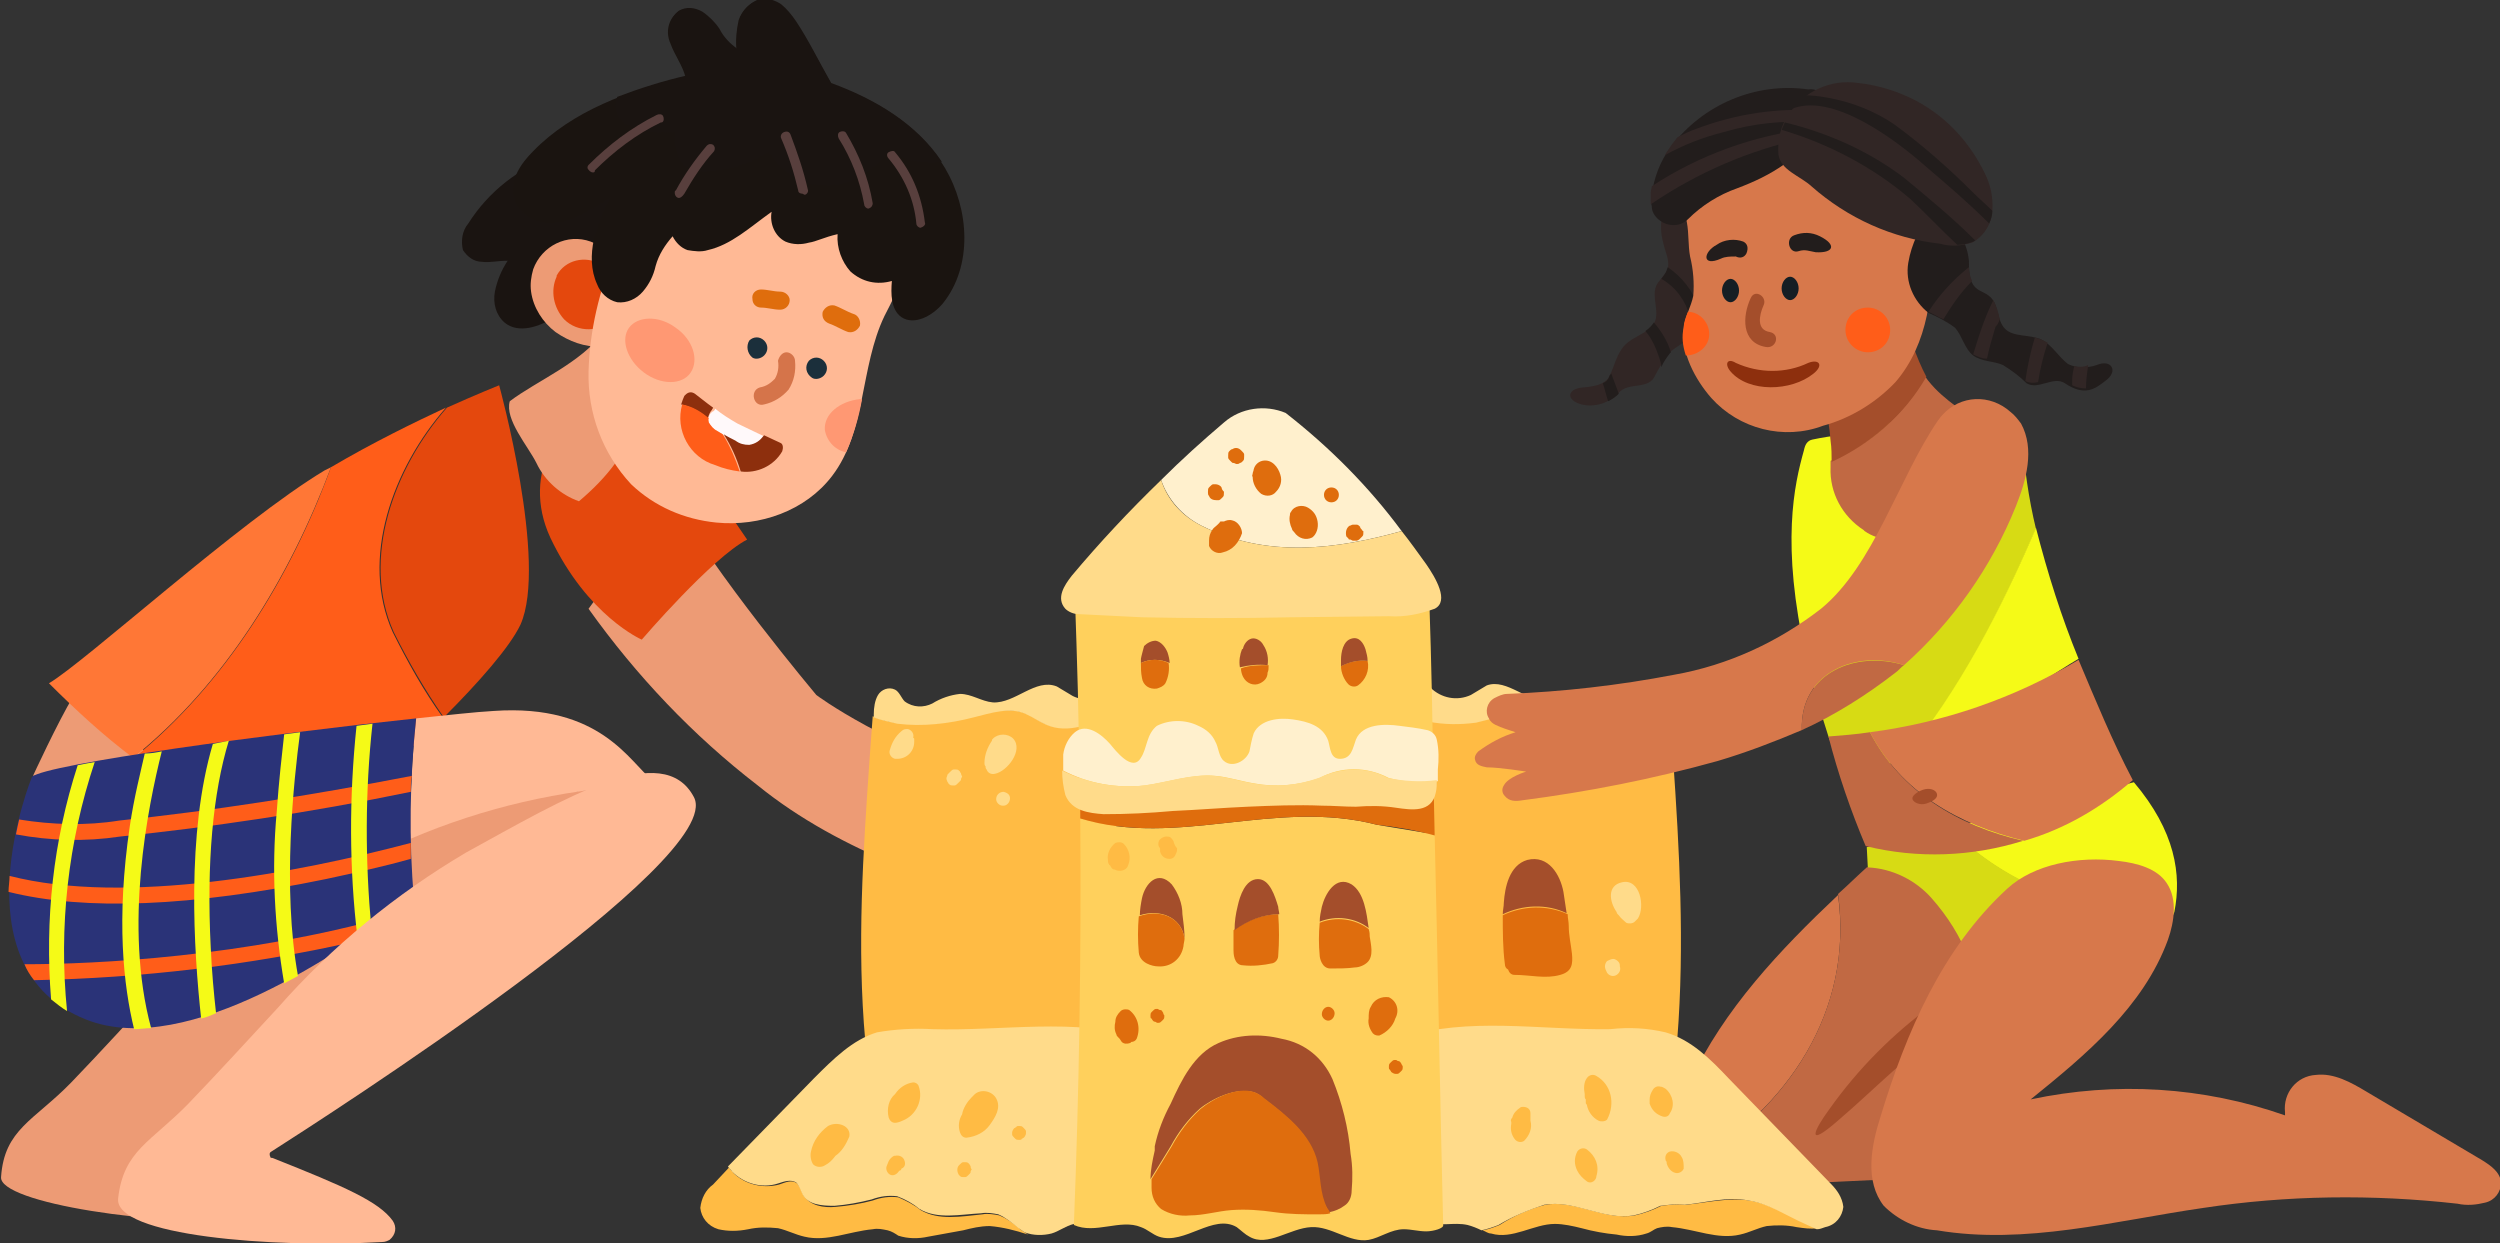
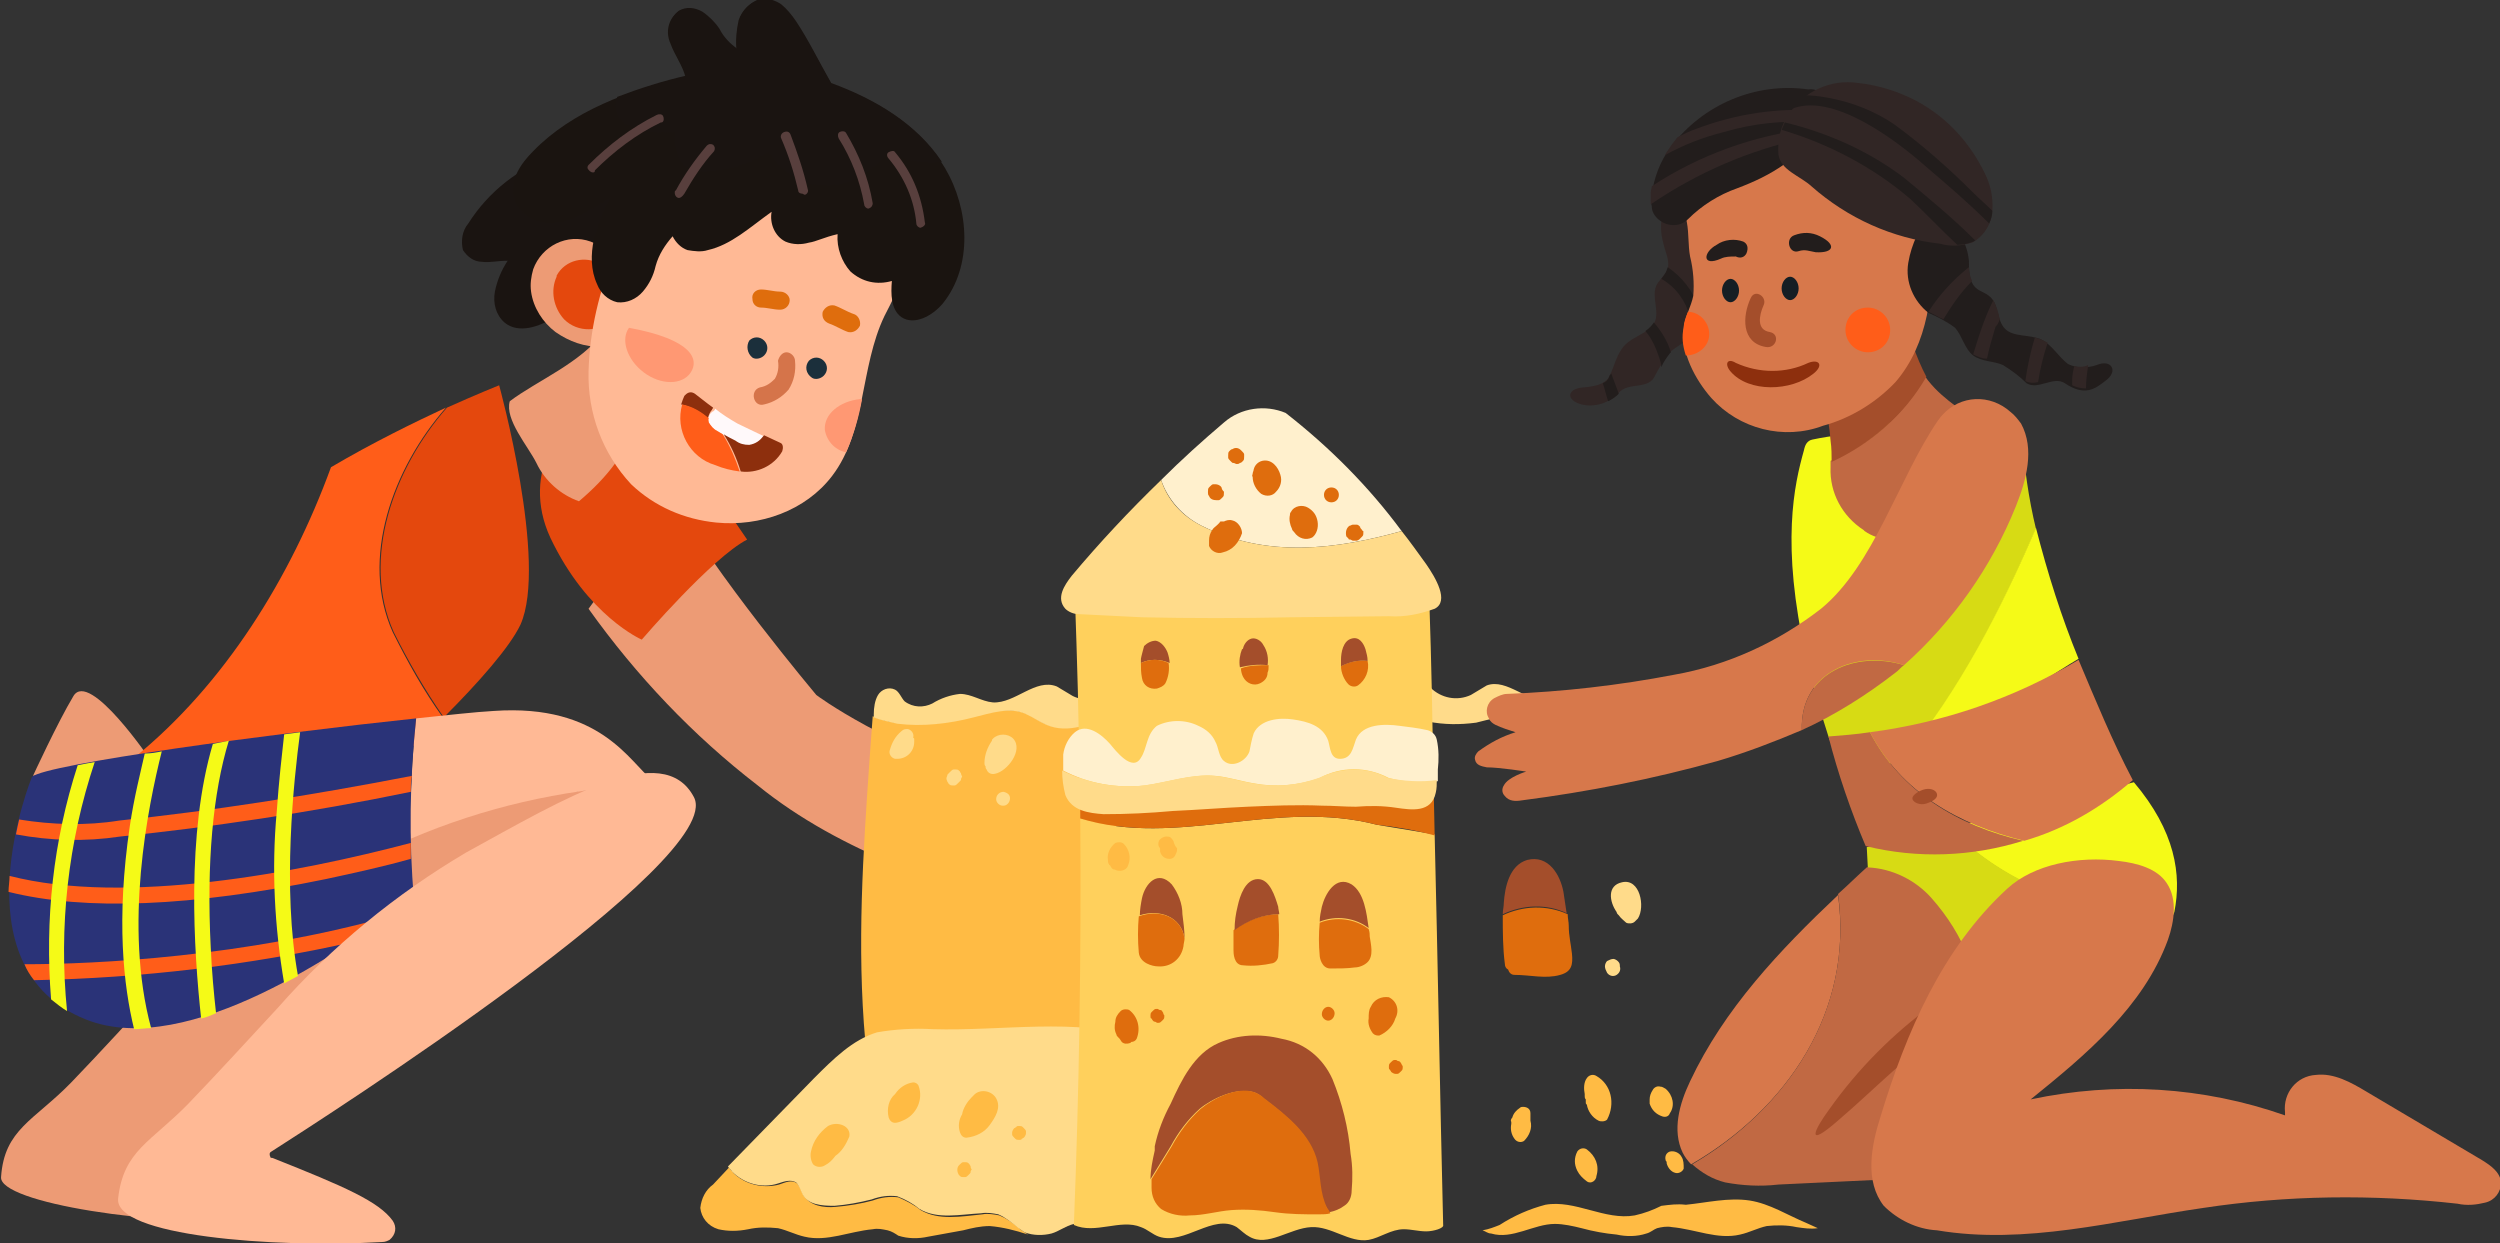
<svg xmlns="http://www.w3.org/2000/svg" version="1.1" id="Group_35462" x="0px" y="0px" viewBox="0 0 234.9 116.8" style="enable-background:new 0 0 234.9 116.8;" xml:space="preserve">
  <rect x="0" y="0" width="234.9" height="116.8" fill="#333333" stroke="none" />
  <style type="text/css">
	.st0{fill:none;}
	.st1{fill:#ED9B75;}
	.st2{fill:#E4480D;}
	.st3{fill:#D7784B;}
	.st4{fill:#C16943;}
	.st5{fill:#A44E2B;}
	.st6{fill:#FFBB44;}
	.st7{fill:#FFDB8A;}
	.st8{fill:#DF6D0D;}
	.st9{fill:#FFD05C;}
	.st10{fill:#FFF0CD;}
	.st11{fill:#312625;}
	.st12{fill:#221D1C;}
	.st13{fill:#F5FA17;}
	.st14{fill:#D7DB14;}
	.st15{fill:#151E24;}
	.st16{fill:#8D2F0D;}
	.st17{fill:#FF5D19;}
	.st18{fill:#FF7736;}
	.st19{fill:#FFB995;}
	.st20{fill:#2A3378;}
	.st21{fill:#1A1411;}
	.st22{fill:#FF9873;}
	.st23{fill:#1B2F3B;}
	.st24{fill:#D5744A;}
	.st25{fill:#1A1410;}
	.st26{fill:#FFF9FA;}
	.st27{fill:#583F3D;}
</style>
  <rect class="st0" width="234.9" height="116.8" />
  <path id="Path_10507" class="st1" d="M55.3,57.2c4.5,6.3,9.8,11.9,15.9,16.6c7.9,6.4,17.9,9.5,27.6,12.5c0.6,0.3,1.3,0.3,1.9,0  c0.7-0.6,0.7-1.6,0.2-2.2c0,0,0,0,0,0c-0.6-0.6-1.4-1.1-2.3-1.4c1.4,0,2.8-0.2,4.1-0.7c0.5-0.1,0.9-0.4,1.1-0.9  c0.3-0.7-0.3-1.4-1-1.7s-1.8-0.6-3.4-1.2c1,0.1,2.1,0.1,3.2-0.1c0.6-0.3,1-0.9,0.9-1.6c-0.2-0.7-0.9-1-1.6-1.2  c-2.4-0.7-4.8-0.9-7.2-1.6c-11.5-3.5-18-8.4-18-8.4s-9.9-11.8-13.4-18.4C60.9,49.1,57.1,54.8,55.3,57.2" />
  <path id="Path_10508" class="st2" d="M60.7,37.7c-0.8-0.9-2-1.2-3.2-0.8c-4.9,1.9-8.6,7.5-5.8,13.6c3.5,7.4,8.6,9.6,8.6,9.6  s6.6-7.7,9.9-9.4c0,0-4.1-6-5.4-7.9C64,41.6,62,39.2,60.7,37.7" />
  <path id="Path_10512" class="st3" d="M172.7,84.1c-5.5,5.2-10.7,10.7-13.9,17.5c-1,2.1-1.7,4.6-0.7,6.7c0.2,0.4,0.5,0.8,0.8,1.1  C167.9,104.2,174.2,95,172.7,84.1" />
  <path id="Path_10513" class="st4" d="M185.3,88.4c-1.2-4.3-6.3-7.9-9.9-6.9c-0.9,0.8-1.8,1.7-2.7,2.5c1.5,10.9-4.7,20.1-13.7,25.4  c0.9,0.8,1.9,1.4,3.1,1.7c1.6,0.3,3.3,0.4,5,0.2l16.8-0.8C183.5,103.5,185.2,95.2,185.3,88.4" />
  <path id="Path_10514" class="st5" d="M171.9,104.2c-1.4,1.9-2.4,3.9,0.9,1c3.5-3,6.6-6.3,10.5-8.8c0.5-0.3,1-0.6,1.5-0.9  c0.1-1.2,0.2-2.3,0.3-3.4c-1.2,0.7-2.4,1.5-3.5,2.3C177.9,97.1,174.6,100.4,171.9,104.2" />
  <path id="Path_10518" class="st6" d="M98.2,68c-0.7-0.3-1.2-0.8-1.9-1c-1.5-0.6-3.3-0.1-4.9,0.3c-2.3,0.7-4.8,0.9-7.2,0.6  c-0.7-0.1-1.5-0.3-2.2-0.6c-0.1,1.4-0.2,2.7-0.3,4.1c-0.6,8.7-1.2,17.5-0.4,26.4c7.1,1.3,14.4-0.2,21.6,0.4c0.4-0.2,0.6,0.1,0.7,0.5  c0.5,0,1-0.3,1.2-0.8c0.2-0.5,0.2-1,0.2-1.5c0-9.8,0-19.6-0.5-29.3C102.4,67.8,100.3,68.9,98.2,68" />
  <path id="Path_10519" class="st7" d="M100.8,65.4c-0.5-0.3-1-0.6-1.5-0.9c-2-0.8-3.9,1.6-6,1.5c-1.1-0.1-2-0.8-3.1-0.8  c-0.9,0.1-1.8,0.4-2.6,0.9c-0.8,0.4-1.8,0.4-2.6-0.2c-0.3-0.3-0.5-0.9-0.9-1.1c-0.6-0.3-1.3,0-1.6,0.5c-0.3,0.5-0.4,1.2-0.4,1.8  c0,0.1,0,0.2,0,0.3c0.7,0.3,1.4,0.4,2.2,0.6c2.4,0.3,4.9,0,7.2-0.6c1.6-0.4,3.4-1,4.9-0.3c0.7,0.3,1.2,0.7,1.9,1  c2.1,0.9,4.2-0.1,6.4-1c0-0.8-0.1-1.6-0.1-2.3C103.6,65.7,102,66,100.8,65.4" />
-   <path id="Path_10520" class="st6" d="M147.6,68.3c-1.8-0.3-3.5-1.2-5.3-1.2c-1.2,0.2-2.4,0.4-3.5,0.7c-1.5,0.2-3,0.2-4.5-0.1  c-0.4,9.5-0.4,19-0.4,28.5c0,0.5,0,1,0.2,1.5c0.2,0.5,0.7,0.8,1.2,0.8c0.1-0.3,0.4-0.6,0.7-0.5c7.2-0.6,14.5,0.9,21.6-0.4  c0.7-8.9,0.2-17.7-0.4-26.4c-0.1-1.4-0.2-2.8-0.3-4.2C153.9,67.8,150.8,68.9,147.6,68.3" />
  <path id="Path_10521" class="st7" d="M156.5,65.2c-0.3-0.6-1-0.8-1.6-0.5c-0.4,0.2-0.6,0.8-0.9,1.1c-0.7,0.6-1.8,0.6-2.6,0.2  c-0.8-0.4-1.7-0.7-2.6-0.9c-1.1,0-2,0.7-3.1,0.8c-2.1,0.2-4.1-2.2-6-1.5c-0.5,0.3-1,0.6-1.5,0.9c-1.3,0.6-2.8,0.3-3.8-0.7  c-0.1,1.1-0.1,2.1-0.2,3.2c1.5,0.3,3,0.3,4.5,0.1c1.2-0.3,2.3-0.6,3.5-0.7c1.8-0.1,3.5,0.8,5.3,1.2c3.1,0.6,6.2-0.6,9.3-1.1  c0-0.1,0-0.2,0-0.3C157,66.4,156.8,65.8,156.5,65.2" />
  <path id="Path_10522" class="st6" d="M93.9,114.2c-0.5-0.1-1.1-0.2-1.6-0.1c-2,0.2-4.1,0.6-5.8-0.4c-0.6-0.5-1.4-0.9-2.1-1.2  c-0.8-0.1-1.6,0-2.4,0.3c-1.1,0.3-2.3,0.5-3.5,0.6c-1.1,0.1-2.4-0.1-3-1.1c-0.2-0.4-0.3-0.8-0.6-1.1c-0.5-0.4-1.1-0.1-1.7,0.1  c-1.5,0.4-3.2,0-4.3-1.1c-0.1-0.2-0.3-0.3-0.4-0.5l-1.5,1.6c-0.7,0.5-1.1,1.3-1.2,2.2c0.1,0.9,0.7,1.7,1.7,2c0.9,0.2,1.8,0.2,2.8,0  c0.9-0.2,1.8-0.2,2.8-0.1c0.9,0.2,1.6,0.6,2.5,0.8c2.1,0.5,4.2-0.5,6.4-0.7c0.5-0.1,0.9,0,1.4,0.1c0.4,0.1,0.7,0.3,1,0.5  c0.9,0.3,1.9,0.3,2.8,0.1c1.1-0.2,2.2-0.4,3.3-0.6c0.8-0.2,1.6-0.4,2.5-0.4c1.2,0.1,2.4,0.4,3.6,0.8c-0.2-0.1-0.4-0.3-0.6-0.4  C95.2,114.9,94.6,114.5,93.9,114.2" />
  <path id="Path_10523" class="st7" d="M107.6,99.1c0-0.7-0.1-1.6-0.4-1.6c-6.3-1.9-13-0.6-19.6-0.8c-1.7-0.1-3.5,0-5.2,0.3  c-2.3,0.7-4.1,2.5-5.9,4.3l-8.1,8.3c0.1,0.2,0.3,0.3,0.4,0.5c1.1,1.1,2.8,1.6,4.3,1.1c0.6-0.2,1.2-0.4,1.7-0.1  c0.3,0.3,0.4,0.7,0.6,1.1c0.5,1,1.8,1.1,3,1.1c1.2-0.1,2.3-0.3,3.5-0.6c0.8-0.3,1.6-0.4,2.4-0.3c0.8,0.3,1.5,0.7,2.1,1.2  c1.7,1,3.8,0.5,5.8,0.4c0.5-0.1,1.1,0,1.6,0.1c0.7,0.3,1.3,0.8,1.9,1.3c0.2,0.1,0.4,0.3,0.6,0.4c0.8,0.3,1.7,0.3,2.5,0.1  c0.7-0.2,1.3-0.7,2.1-0.9c1.3-0.3,2.7,0.2,3.9-0.3c1.6-0.6,2.1-2.7,2.3-4.5C107.5,106.6,107.7,102.8,107.6,99.1" />
  <path id="Path_10524" class="st6" d="M164.4,112.8c-2-0.3-4,0.2-6,0.4c-0.8-0.1-1.5,0-2.3,0.1c-0.8,0.4-1.6,0.7-2.5,0.9  c-2.8,0.5-5.6-1.5-8.4-1c-1.5,0.4-2.9,1-4.3,1.9c-0.5,0.2-1,0.4-1.6,0.5c0.3,0.1,0.5,0.3,0.8,0.3c2,0.6,4-0.9,6-0.9  c0.8,0,1.7,0.2,2.5,0.4c1.1,0.3,2.2,0.5,3.3,0.6c0.9,0.2,1.9,0.2,2.8-0.1c0.4-0.1,0.7-0.4,1-0.5c0.4-0.1,0.9-0.2,1.4-0.1  c2.2,0.2,4.3,1.2,6.4,0.7c0.9-0.2,1.6-0.6,2.5-0.8c0.9-0.1,1.9-0.1,2.8,0.1c0.7,0.1,1.3,0.2,2,0.1c-0.4-0.2-0.7-0.3-1.1-0.5  C168,114.2,166.3,113.1,164.4,112.8" />
-   <path id="Path_10525" class="st7" d="M173.2,113.4c-0.1-0.9-0.6-1.6-1.2-2.2l-9.6-9.9c-1.7-1.8-3.5-3.6-5.9-4.3  c-1.7-0.4-3.4-0.5-5.2-0.3c-6.6,0.1-13.3-1.2-19.6,0.8c-0.3,0.1-0.3,0.9-0.4,1.6c-0.1,3.7,0,7.5,0.4,11.2c0.2,1.8,0.7,3.8,2.3,4.5  c1.2,0.5,2.6,0,3.9,0.3c0.4,0.1,0.9,0.3,1.3,0.5c0.5-0.1,1.1-0.3,1.6-0.5c1.3-0.8,2.8-1.4,4.3-1.9c2.8-0.5,5.6,1.5,8.4,1  c0.9-0.2,1.7-0.5,2.5-0.9c0.8-0.1,1.5-0.2,2.3-0.1c2-0.2,4-0.8,6-0.4c1.9,0.3,3.5,1.4,5.3,2.2c0.4,0.2,0.7,0.3,1.1,0.5  c0.3,0,0.5-0.1,0.8-0.2C172.5,115.1,173.1,114.3,173.2,113.4" />
  <path id="Path_10526" class="st8" d="M141.2,86c0,1.5,0,3.1,0.2,4.6c0,0.2,0.1,0.4,0.3,0.5c0.1,0.3,0.3,0.5,0.6,0.5  c1.5,0,2.9,0.4,4.3,0c1.1-0.3,1.2-1,1.1-2c-0.1-0.9-0.3-1.7-0.3-2.6c0-0.4-0.1-0.7-0.1-1.1C145.3,85,143.1,85.1,141.2,86" />
  <path id="Path_10527" class="st5" d="M143.5,80.8c-1.7,0.5-2.1,2.6-2.2,4c0,0.4-0.1,0.7-0.1,1.1c1.9-0.9,4.1-1,6-0.1  c-0.1-0.7-0.2-1.3-0.3-2C146.6,82.2,145.5,80.3,143.5,80.8" />
  <path id="Path_10528" class="st9" d="M134.7,73.7c-0.1-5.7-0.2-11.5-0.4-17.2c-11.1-1-22.2-1.1-33.3-0.4c0.2,5.9,0.4,11.7,0.4,17.5  C112.7,75.2,123.6,73.3,134.7,73.7" />
  <path id="Path_10529" class="st9" d="M129.4,77.5c-9.6-2.5-18.8,2.2-27.9-0.6c0.1,12.8-0.1,25.6-0.6,38.2c2,0.9,4.4-0.6,6.3,0.2  c0.6,0.2,1.1,0.7,1.7,0.9c2.4,0.8,5.1-2.2,7.3-0.9c0.4,0.3,0.8,0.7,1.2,0.9c1.7,1,3.8-0.8,5.8-0.9c1.9-0.1,3.6,1.5,5.4,1.2  c1.1-0.2,2.1-1,3.3-1c0.7,0,1.4,0.2,2.1,0.2s1.7-0.3,1.6-0.6c-0.3-12.2-0.5-24.5-0.8-36.7C133,78.1,131.2,77.8,129.4,77.5" />
  <path id="Path_10530" class="st8" d="M129.4,77.5c1.8,0.2,3.6,0.5,5.4,1l-0.1-4.8c-11.1-0.4-22,1.5-33.2-0.1c0,1.1,0,2.2,0,3.3  C110.7,79.7,119.8,75,129.4,77.5" />
  <path id="Path_10531" class="st10" d="M112.9,49.4c6.2,3.1,12.7,2.2,18.8,0.5c-3.1-4.2-6.8-7.9-10.9-11.1l0,0  c-1.9-0.8-4.2-0.5-5.8,0.9c-2,1.7-4,3.5-5.9,5.4C109.7,46.9,111.1,48.5,112.9,49.4" />
  <path id="Path_10532" class="st7" d="M131.7,49.9c-6.1,1.7-12.6,2.6-18.8-0.5c-1.8-0.9-3.2-2.4-3.8-4.3c-3,2.9-5.8,5.9-8.4,9  c-0.7,0.9-1.5,2.1-0.6,3.1c0.3,0.3,0.8,0.5,1.2,0.5c2,0.1,4,0.2,6,0.3c4.6,0.1,9.3,0.1,14,0l9.2-0.1c1.5,0.1,2.9-0.2,4.3-0.7  c1.4-0.7,0.1-2.9-0.8-4.2C133.2,51.9,132.5,50.9,131.7,49.9" />
  <path id="Path_10533" class="st8" d="M115.8,48.9c-0.3-0.1-0.6,0-0.8,0.1c0,0-0.1,0-0.1,0l-0.1,0c0,0-0.1,0-0.1,0s-0.1,0-0.1,0.1  l-0.1,0.1c0,0-0.1,0.1-0.1,0.1l0,0c-0.2,0.2-0.4,0.3-0.5,0.5c-0.2,0.3-0.3,0.6-0.3,1c0,0.2,0,0.4,0,0.5c0.2,0.5,0.8,0.8,1.3,0.6  c0,0,0,0,0,0c0.9-0.2,1.5-0.9,1.8-1.8C116.7,49.6,116.3,49,115.8,48.9" />
  <path id="Path_10534" class="st8" d="M120.3,44.6c-0.2-0.7-0.8-1.5-1.7-1.3c-0.4,0.1-0.7,0.4-0.8,0.8c0,0.1-0.1,0.3-0.1,0.4  c0,0.1-0.1,0.2,0,0.3c0,0.6,0.3,1.2,0.8,1.6c0.5,0.3,1.1,0.2,1.4-0.2C120.3,45.8,120.5,45.2,120.3,44.6" />
  <path id="Path_10535" class="st8" d="M123.8,49c-0.1-0.6-0.4-1-0.9-1.3c-0.5-0.3-1.3-0.2-1.6,0.4c-0.1,0.1-0.1,0.2-0.1,0.3  c-0.1,0.4,0,0.9,0.2,1.3c0,0.1,0.1,0.2,0.2,0.3c0.4,0.6,1.1,0.8,1.7,0.5C123.7,50.2,123.9,49.6,123.8,49" />
  <path id="Path_10536" class="st8" d="M114.8,45.9c0-0.1-0.1-0.2-0.1-0.2c-0.1-0.1-0.3-0.2-0.5-0.2l-0.2,0c-0.1,0-0.2,0.1-0.3,0.2  l-0.1,0.1c-0.1,0.1-0.1,0.2-0.1,0.4v0.1c0,0.1,0,0.2,0.1,0.3c0.1,0.3,0.4,0.4,0.7,0.4l0.2,0c0.1,0,0.2-0.1,0.3-0.2l0.1-0.1  c0.1-0.1,0.1-0.2,0.1-0.4v-0.1C114.8,46,114.8,45.9,114.8,45.9" />
  <path id="Path_10537" class="st8" d="M116.9,42.7c0-0.1-0.1-0.2-0.2-0.3l-0.1-0.1c-0.2-0.2-0.5-0.3-0.8-0.1c-0.1,0-0.2,0.1-0.2,0.1  l-0.1,0.1c-0.1,0.1-0.1,0.2-0.1,0.4l0,0.2c0,0.1,0.1,0.2,0.2,0.3l0.1,0.1c0.1,0.1,0.1,0.1,0.2,0.1c0.1,0,0.2,0.1,0.3,0.1  c0.1,0,0.2,0,0.3-0.1c0.1,0,0.2-0.1,0.2-0.1l0.1-0.1c0.1-0.1,0.1-0.2,0.1-0.4L116.9,42.7" />
  <path id="Path_10538" class="st6" d="M127.9,49.7L127.9,49.7" />
  <path id="Path_10539" class="st8" d="M127.9,49.7L127.9,49.7L127.9,49.7c-0.1-0.1-0.1-0.1-0.1-0.2c-0.1-0.1-0.2-0.2-0.3-0.2  c-0.1,0-0.1,0-0.2,0c-0.1,0-0.1,0-0.2,0c-0.1,0-0.2,0.1-0.3,0.1c-0.3,0.2-0.4,0.6-0.3,1l0.1,0.1c0,0,0,0,0.1,0.1  c0,0.1,0.1,0.1,0.2,0.1l0.2,0.1c0.1,0,0.3,0,0.4,0l0.2-0.1c0.1-0.1,0.2-0.2,0.3-0.3c0.1-0.1,0.1-0.2,0.1-0.3c0-0.1,0-0.1,0-0.2  C128,49.9,128,49.8,127.9,49.7" />
  <path id="Path_10540" class="st8" d="M125.1,45.8c-0.4,0-0.7,0.3-0.7,0.7c0,0.4,0.3,0.7,0.7,0.7c0.4,0,0.7-0.3,0.7-0.7  C125.8,46.1,125.5,45.8,125.1,45.8" />
  <path id="Path_10541" class="st5" d="M108.6,60.2c-0.4,0-0.8,0.2-1.1,0.5c0,0-0.3,1.1-0.3,1.2c0,0.1,0,0.3,0,0.4  c0.8-0.4,1.8-0.4,2.7,0c0-0.3-0.1-0.7-0.2-1C109.5,60.8,109.1,60.3,108.6,60.2" />
  <path id="Path_10542" class="st8" d="M107.2,62.3c0,0.5,0,0.9,0.1,1.4c0.1,0.7,0.7,1.1,1.4,1c0.3-0.1,0.6-0.2,0.8-0.5  c0.3-0.6,0.4-1.3,0.3-1.9C109,61.9,108,61.9,107.2,62.3" />
  <path id="Path_10543" class="st8" d="M116.6,62.8c0,0.3,0.1,0.6,0.2,0.8c0.3,0.6,1,0.9,1.6,0.6c0.4-0.2,0.7-0.5,0.7-1  c0.1-0.2,0.1-0.4,0.1-0.7C118.3,62.5,117.4,62.5,116.6,62.8" />
  <path id="Path_10544" class="st5" d="M118.7,60.6c-0.2-0.4-0.7-0.7-1.1-0.6c-0.4,0.1-0.7,0.5-0.8,0.9c0,0,0,0.1-0.1,0.1  c-0.2,0.5-0.3,1.1-0.2,1.7c0.8-0.2,1.7-0.3,2.6-0.2C119.2,61.9,119.1,61.2,118.7,60.6" />
  <path id="Path_10545" class="st8" d="M126,62.6c0,0.6,0.3,1.3,0.7,1.7c0.2,0.2,0.6,0.3,0.9,0.1c0.7-0.5,1.1-1.4,0.9-2.3  C127.6,62,126.7,62.2,126,62.6" />
  <path id="Path_10546" class="st5" d="M127,60c-0.8,0.2-1,1.3-1,2c0,0.2,0,0.4,0,0.6c0.8-0.4,1.6-0.6,2.5-0.5c0-0.4-0.1-0.7-0.2-1.1  C128.1,60.4,127.7,59.8,127,60" />
  <path id="Path_10547" class="st10" d="M107.6,73.8c2.2-0.3,4.4-1.1,6.6-0.9c1.2,0.1,2.4,0.5,3.6,0.7c2.1,0.4,4.2,0.2,6.2-0.5  c2-1.1,4.4-1.1,6.5,0c1.5,0.4,3.1,0.5,4.6,0.3c0-0.4,0-0.8,0-1.1c0.1-0.9,0.1-1.9-0.1-2.8c-0.1-0.5-0.5-0.8-0.9-0.9  c-0.9-0.2-1.8-0.3-2.6-0.4c-1.4-0.2-3.5-0.2-4.1,1.3c-0.3,0.8-0.4,1.8-1.5,1.8c-0.9,0-0.9-1-1.1-1.7c-0.5-1.4-1.9-1.8-3.3-2  c-1.3-0.2-3.1,0-3.7,1.3c-0.2,0.6-0.3,1.2-0.4,1.7c-0.3,0.9-1.6,1.6-2.4,0.9c-0.5-0.4-0.5-1.3-0.8-1.8c-0.3-0.7-0.9-1.2-1.6-1.5  c-1.2-0.6-2.7-0.6-3.9,0c-1,0.8-0.9,2.1-1.5,3c-0.8,1.4-2.4-0.7-2.9-1.3c-0.8-0.9-2.2-2-3.3-1.1c-0.6,0.5-1,1.3-1.1,2.1  c0,0.5,0,1,0,1.5C102.2,73.6,104.9,74.1,107.6,73.8" />
  <path id="Path_10548" class="st7" d="M130.4,73.1c-2-1.1-4.4-1-6.5,0c-2,0.7-4.1,0.9-6.2,0.5c-1.2-0.2-2.4-0.6-3.6-0.7  c-2.2-0.2-4.4,0.6-6.6,0.9c-2.6,0.3-5.3-0.2-7.7-1.4c0,0.8,0.1,1.5,0.3,2.3c0.6,1.5,2.2,1.7,3.6,1.8c2.2,0,4.3-0.1,6.5-0.3  c2.3-0.1,4.7-0.3,7-0.4s4.7-0.2,7-0.1c1.1,0,2.1,0.1,3.2,0.1c1.3-0.1,2.5-0.1,3.8,0.1c1.4,0.2,3.3,0.5,3.7-1.4  c0.1-0.4,0.1-0.8,0.1-1.2C133.5,73.5,131.9,73.4,130.4,73.1" />
  <path id="Path_10549" class="st5" d="M127,111.9c0.1-1.2,0.1-2.3-0.1-3.5c-0.2-2.4-0.8-4.8-1.7-7c-0.9-2-2.6-3.4-4.8-3.8  c-2-0.5-4.1-0.4-5.9,0.4c-2.3,1-3.5,3.5-4.5,5.7c-0.7,1.3-1.2,2.6-1.5,4c0,0.1,0,0.3,0,0.4c-0.2,0.9-0.4,1.8-0.4,2.7l1.9-3.1  c0.7-1.3,1.6-2.5,2.7-3.5c1.2-1,3.4-2,5-1.6c0.4,0.1,0.7,0.3,1,0.6c2.1,1.6,4.4,3.4,5,6c0.3,1.4,0.2,3,0.9,4.2  c0.1,0.2,0.2,0.4,0.3,0.5c0.5-0.1,1-0.3,1.4-0.6C126.8,113,127,112.4,127,111.9" />
  <path id="Path_10550" class="st8" d="M123.8,109.2c-0.6-2.6-2.9-4.4-5-6c-0.3-0.3-0.7-0.5-1-0.6c-1.6-0.5-3.8,0.6-5,1.6  c-1.1,1-2,2.2-2.7,3.5l-1.9,3.1c0,0.3,0,0.6,0,0.8c0,0.8,0.3,1.5,0.9,2c0.8,0.5,1.8,0.7,2.7,0.6c1.3,0,2.6-0.4,3.9-0.5  c1.4-0.1,2.7,0,4.1,0.2c1.4,0.2,2.7,0.2,4.1,0.2c0.4,0,0.8,0,1.1-0.1c-0.1-0.2-0.2-0.4-0.3-0.5C124,112.1,124.1,110.6,123.8,109.2" />
  <path id="Path_10551" class="st5" d="M111.3,88.2c0-0.8-0.1-1.5-0.2-2.3c0-1-0.4-2-1-2.8c-1.3-1.4-2.5-0.1-2.8,1.3  c-0.1,0.5-0.2,1.1-0.2,1.6C108.9,85.4,111,86.1,111.3,88.2" />
  <path id="Path_10552" class="st8" d="M107,86.1c-0.1,1.1-0.1,2.3,0,3.4c0.1,1,1.3,1.3,1.8,1.3c1.2,0.1,2.2-0.7,2.4-1.9  c0-0.2,0.1-0.5,0.1-0.7C111,86.1,108.9,85.4,107,86.1" />
  <path id="Path_10553" class="st8" d="M115.9,89.3c0,0.2,0,1.4,0.9,1.4c0.9,0.1,1.9,0,2.8-0.2c0.3-0.1,0.5-0.4,0.5-0.7  c0.1-1.3,0.1-2.6,0-3.9c-1.5,0-3,0.6-4.2,1.5C115.9,88,115.9,88.6,115.9,89.3" />
  <path id="Path_10554" class="st5" d="M118.2,82.6c-1.2,0-1.7,1.6-1.9,2.5c-0.2,0.8-0.3,1.5-0.3,2.3c1.2-0.9,2.7-1.5,4.2-1.5  c0-0.2-0.1-0.5-0.1-0.7C119.8,84.2,119.3,82.6,118.2,82.6" />
  <path id="Path_10555" class="st8" d="M124,86.7c-0.1,1-0.1,2.1,0,3.1c0,0.2,0.2,1.2,1,1.2c0.8,0,1.6,0,2.3-0.1  c0.4,0,0.9-0.2,1.2-0.5c0.6-0.6,0.3-1.7,0.2-2.4c0-0.2,0-0.4-0.1-0.7C127.3,86.3,125.5,86.1,124,86.7" />
  <path id="Path_10556" class="st5" d="M127,83.1c-1.5-0.9-2.5,0.9-2.8,2.1c-0.1,0.5-0.2,0.9-0.2,1.4c1.5-0.6,3.3-0.4,4.6,0.6  C128.4,85.8,128.2,83.9,127,83.1" />
  <path id="Path_10557" class="st6" d="M143.8,105.3c0-0.2,0-0.5,0-0.7c0-0.4-0.3-0.6-0.7-0.6c-0.1,0-0.2,0-0.3,0.1  c-0.3,0.2-0.6,0.5-0.7,0.9c-0.1,0.1-0.2,0.3-0.1,0.4c0,0.1,0,0.1,0,0.2c-0.1,0.5,0,1,0.3,1.4c0.2,0.3,0.6,0.4,0.9,0.2  C143.7,106.7,144,106,143.8,105.3" />
  <path id="Path_10558" class="st6" d="M150,101.1c-0.3-0.2-0.7-0.1-0.9,0.2c-0.3,0.4-0.3,1-0.2,1.5c0,0.1,0,0.1,0,0.2  c0,0.1,0,0.2,0.1,0.3c0,0.1,0,0.2,0,0.3c0,0.1,0,0.1,0.1,0.2c0.1,0.6,0.5,1.2,1.1,1.5c0.2,0.1,0.6,0.1,0.8-0.1  C151.8,103.7,151.4,101.9,150,101.1C150,101.1,150,101.1,150,101.1" />
  <path id="Path_10559" class="st6" d="M149.1,108c-0.3-0.2-0.7-0.1-0.9,0.2c-0.3,0.6-0.3,1.2,0,1.8c0.2,0.4,0.5,0.7,0.9,1  c0.4,0.3,0.9-0.1,0.9-0.5C150.3,109.5,149.9,108.6,149.1,108" />
  <path id="Path_10560" class="st6" d="M158,108.7c-0.2-0.4-0.7-0.6-1.1-0.5c-0.3,0.1-0.5,0.4-0.4,0.8c0,0.1,0.1,0.1,0.1,0.2  c0,0,0,0.1,0,0.1c0.1,0.4,0.4,0.8,0.8,0.9c0.3,0.1,0.7-0.1,0.8-0.4C158.2,109.4,158.2,109,158,108.7" />
  <path id="Path_10561" class="st6" d="M156,102.1c-0.3-0.1-0.6,0.1-0.7,0.3c-0.2,0.3-0.3,0.6-0.3,0.9c0,0.1,0,0.2,0,0.4  c0.2,0.6,0.6,1,1.2,1.2c0.3,0.1,0.6,0,0.7-0.3c0.5-0.7,0.3-1.7-0.4-2.3C156.3,102.2,156.2,102.1,156,102.1" />
  <path id="Path_10562" class="st6" d="M77.8,105.8c-0.8,0.6-1.4,1.4-1.6,2.4c-0.1,0.4,0,0.9,0.2,1.2c0.3,0.3,0.8,0.3,1.1,0.1  c0.4-0.2,0.7-0.5,1-0.9c0.6-0.4,1-1.1,1.3-1.8C80,105.8,78.7,105.3,77.8,105.8" />
  <path id="Path_10563" class="st6" d="M84.1,105.5c-0.3,0-0.5-0.2-0.6-0.5c-0.2-0.8,0-1.7,0.6-2.2c0,0,0,0,0,0c0.4-0.6,1-1,1.7-1.1  c0.2,0,0.4,0.1,0.5,0.3c0.5,1.3-0.2,2.8-1.5,3.3C84.6,105.4,84.3,105.5,84.1,105.5" />
-   <path id="Path_10564" class="st6" d="M85,109.1c-0.1-0.4-0.5-0.6-0.9-0.5c0,0,0,0-0.1,0c-0.2,0.1-0.4,0.3-0.5,0.5  c-0.1,0.2-0.1,0.3-0.2,0.5c-0.1,0.3,0.1,0.7,0.4,0.8c0.3,0.1,0.6-0.1,0.8-0.4c0.1,0,0.2-0.1,0.2-0.2C85,109.7,85.1,109.4,85,109.1" />
  <path id="Path_10565" class="st6" d="M93.6,103.2c-0.4-0.7-1.4-0.9-2-0.4c-0.1,0.1-0.2,0.2-0.3,0.3c-0.4,0.4-0.8,1-0.9,1.6  c0,0,0,0,0,0c-0.3,0.5-0.4,1.1-0.2,1.7c0.1,0.3,0.3,0.5,0.6,0.5c0.9-0.1,1.7-0.5,2.2-1.2C93.5,105,94.1,104.1,93.6,103.2" />
  <path id="Path_10566" class="st6" d="M91.2,109.6c0-0.1-0.1-0.1-0.1-0.2l-0.1-0.1c-0.1-0.1-0.2-0.1-0.3-0.1l-0.2,0  c-0.1,0-0.2,0.1-0.3,0.2l-0.1,0.1c-0.2,0.2-0.2,0.6,0,0.9l0.1,0.1c0.1,0.1,0.2,0.1,0.3,0.1l0.2,0c0.1,0,0.2-0.1,0.3-0.2l0.1-0.1  c0.1-0.1,0.1-0.1,0.1-0.2c0-0.1,0.1-0.2,0.1-0.2C91.2,109.7,91.2,109.7,91.2,109.6" />
  <path id="Path_10567" class="st6" d="M96.4,106.3c0-0.1-0.1-0.2-0.2-0.3l-0.1-0.1c-0.1-0.1-0.2-0.1-0.3-0.1h-0.1  c-0.1,0-0.2,0-0.2,0.1c-0.1,0-0.1,0.1-0.2,0.1c-0.1,0.1-0.2,0.3-0.2,0.4l0,0.2c0,0.1,0.1,0.2,0.2,0.3l0.1,0.1  c0.1,0.1,0.2,0.1,0.3,0.1h0.1c0.1,0,0.2,0,0.2-0.1c0.1,0,0.1-0.1,0.2-0.1c0.1-0.1,0.2-0.3,0.2-0.4L96.4,106.3" />
  <path id="Path_10568" class="st7" d="M95.2,69.4c-0.5-0.5-1.4-0.5-1.9,0c-0.1,0.1-0.1,0.1-0.1,0.2c-0.4,0.6-0.7,1.3-0.7,2.1  c0,0.1,0,0.2,0.1,0.3c0,0.1,0,0.2,0.1,0.3c0.1,0.3,0.4,0.5,0.8,0.4C94.6,72.5,96.2,70.5,95.2,69.4" />
  <path id="Path_10569" class="st7" d="M90.3,72.7c0-0.1-0.1-0.1-0.1-0.2l-0.1-0.1c-0.1-0.1-0.2-0.1-0.3-0.1l-0.2,0  c-0.1,0-0.2,0.1-0.3,0.2l-0.1,0.1l-0.1,0.1l0,0c-0.1,0.1-0.1,0.1-0.1,0.2c-0.1,0.2-0.1,0.3,0,0.5c0,0.1,0.1,0.1,0.1,0.2l0.1,0.1  c0.1,0.1,0.2,0.1,0.3,0.1l0.2,0c0.1,0,0.2-0.1,0.3-0.2l0,0l0.2-0.2c0.1-0.1,0.1-0.1,0.1-0.2c0-0.1,0.1-0.2,0.1-0.2  C90.4,72.9,90.3,72.8,90.3,72.7" />
  <path id="Path_10570" class="st7" d="M94.3,74.4L94.3,74.4c-0.4,0-0.7,0.3-0.7,0.7c0,0.3,0.3,0.6,0.6,0.6h0.1c0.3,0,0.6-0.3,0.6-0.7  C94.9,74.7,94.7,74.5,94.3,74.4" />
  <path id="Path_10571" class="st7" d="M85.8,69.3c0.1-0.3-0.1-0.7-0.5-0.8c-0.2,0-0.4,0-0.6,0.2c-0.6,0.5-0.9,1.1-1.1,1.8  c-0.1,0.3,0.1,0.7,0.5,0.8c0,0,0.1,0,0.2,0c0.9,0,1.6-0.7,1.6-1.6c0,0,0,0,0-0.1c0-0.1,0-0.1,0-0.2C85.8,69.3,85.8,69.3,85.8,69.3" />
  <path id="Path_10572" class="st7" d="M152.4,82.9c-1.4,0.3-1.2,1.8-0.5,2.8c0,0.1,0.1,0.2,0.1,0.2c0,0,0.1,0.1,0.1,0.1  c0.2,0.3,0.5,0.5,0.7,0.7c0.2,0.1,0.6,0.1,0.8-0.1c0,0,0.1-0.1,0.1-0.1c0.1-0.1,0.1-0.1,0.2-0.2C154.6,85.2,154.1,82.5,152.4,82.9" />
  <path id="Path_10573" class="st7" d="M152.2,90.7c0-0.2-0.1-0.3-0.2-0.4c-0.1-0.1-0.3-0.2-0.4-0.2c-0.2,0-0.4,0.1-0.6,0.2  c-0.1,0.1-0.2,0.3-0.2,0.5c0,0.2,0.1,0.4,0.2,0.6c0.2,0.3,0.6,0.4,0.9,0.2c0.3-0.2,0.4-0.5,0.3-0.8  C152.2,90.8,152.2,90.8,152.2,90.7" />
  <path id="Path_10574" class="st8" d="M130.5,93.7c-0.7-0.1-1.4,0.2-1.7,0.9c-0.2,0.3-0.2,0.7-0.2,1.1c-0.1,0.5,0.1,1,0.4,1.4  c0.2,0.2,0.4,0.2,0.6,0.2c0.7-0.3,1.3-0.9,1.5-1.6C131.5,95,131.3,94.1,130.5,93.7C130.5,93.7,130.5,93.7,130.5,93.7" />
  <path id="Path_10575" class="st8" d="M131.7,100c-0.1-0.2-0.2-0.3-0.3-0.3c-0.1,0-0.2-0.1-0.2-0.1l-0.2,0c-0.1,0-0.2,0.1-0.3,0.2  l-0.1,0.1c-0.1,0.1-0.1,0.2-0.1,0.3v0.1c0,0.1,0,0.2,0.1,0.2c0,0.1,0.1,0.1,0.1,0.2c0.1,0.1,0.3,0.2,0.4,0.2l0.2,0  c0.1,0,0.2-0.1,0.3-0.2l0.1-0.1c0.1-0.1,0.1-0.2,0.1-0.3v-0.1C131.8,100.1,131.7,100.1,131.7,100" />
  <path id="Path_10576" class="st8" d="M124.8,94.6c-0.3,0-0.6,0.3-0.6,0.7c0,0.3,0.3,0.6,0.6,0.6c0.3,0,0.6-0.3,0.6-0.7  C125.4,94.9,125.1,94.6,124.8,94.6" />
  <path id="Path_10577" class="st8" d="M106.1,94.9c-0.2-0.1-0.6-0.1-0.8,0.1c-0.3,0.3-0.5,0.6-0.5,1c-0.1,0.4-0.1,0.8,0.1,1.2  c0,0.1,0.1,0.2,0.2,0.3c0,0,0.1,0.1,0.1,0.1l0.2,0.3c0.2,0.2,0.5,0.2,0.8,0.1c0,0,0.1-0.1,0.1-0.1c0.2,0,0.4-0.1,0.5-0.3  C107.2,96.6,106.9,95.5,106.1,94.9" />
  <path id="Path_10578" class="st8" d="M109.3,95.2c0-0.1-0.1-0.1-0.1-0.2c-0.1-0.1-0.1-0.1-0.2-0.1c-0.1,0-0.2-0.1-0.2-0.1l-0.2,0  c-0.1,0-0.2,0.1-0.3,0.2l-0.1,0.1c-0.1,0.1-0.1,0.2-0.1,0.3v0.1c0,0.1,0,0.2,0.1,0.2c0.1,0.2,0.2,0.3,0.3,0.3c0.1,0,0.2,0.1,0.2,0.1  l0.2,0c0.1,0,0.2-0.1,0.3-0.2l0.1-0.1c0.1-0.1,0.1-0.2,0.1-0.3v-0.1C109.4,95.4,109.3,95.3,109.3,95.2" />
  <path id="Path_10579" class="st6" d="M105.6,79.3c-0.2-0.2-0.5-0.2-0.8-0.1c-0.5,0.4-0.8,1-0.7,1.6c0,0.1,0,0.3,0.1,0.4  c0,0,0,0.1,0.1,0.1c0.1,0.2,0.2,0.4,0.4,0.4c0.1,0,0.2,0.1,0.3,0.1c0.4,0.1,0.9-0.1,1-0.5C106.3,80.6,106.1,79.8,105.6,79.3" />
  <path id="Path_10580" class="st6" d="M110.3,79.2c0-0.2-0.2-0.4-0.3-0.5c-0.1-0.1-0.3-0.1-0.4-0.1c-0.3,0-0.6,0.2-0.7,0.4  c-0.1,0.2-0.1,0.5,0.1,0.7c0,0.1,0,0.2,0,0.3c0.1,0.4,0.4,0.7,0.9,0.7c0.3,0,0.5-0.2,0.6-0.5c0.1-0.2,0.1-0.3,0.1-0.5  C110.4,79.5,110.4,79.4,110.3,79.2" />
  <path id="Path_10581" class="st11" d="M151.2,35.4c0.5-1,0.7-2.2,1.5-3c0.9-0.9,2.3-1.1,2.8-2.2c0.4-1-0.3-2.3,0.1-3.3  c0.2-0.5,0.7-0.9,1-1.4c0.4-0.8-0.1-1.7-0.3-2.6c-0.6-2,0-4.1,1.5-5.5c1.6,0.9,2.9,2.1,3.8,3.6c0.9,1.6,0.9,3.5-0.1,5  c-0.6,0.8-1.4,1.3-1.8,2.2c-0.4,1-0.1,2.2-0.6,3.1c-0.5,0.8-1.6,1.2-2.3,1.9c-0.5,0.7-1,1.5-1.4,2.3c-0.7,1.1-2.4,0.4-3.3,1.4  c-0.9,1-2.3,1.4-3.5,1.1c-1.5-0.4-1.4-1.5,0.2-1.6C149.9,36.3,150.8,36.1,151.2,35.4" />
  <path id="Path_10582" class="st12" d="M154.6,31.1c0.6,0.7,1,1.6,1.3,2.5c0.1,0.3,0.2,0.6,0.2,0.9c0.2-0.5,0.5-0.9,0.8-1.3  c0,0,0,0,0.1-0.1c-0.3-1-0.9-2-1.6-2.8C155.2,30.6,154.9,30.9,154.6,31.1" />
  <path id="Path_10583" class="st12" d="M156.7,25.1c0,0.1-0.1,0.2-0.1,0.3c-0.1,0.3-0.3,0.5-0.5,0.8c1.4,0.8,2.3,2.1,2.7,3.6  c0.1,0.5,0.3,1,0.3,1.5c0,0,0,0,0-0.1c0.3-0.8,0.4-1.6,0.4-2.4C159.1,27.3,158,26,156.7,25.1" />
  <path id="Path_10584" class="st12" d="M151.2,35.4c-0.1,0.3-0.3,0.5-0.6,0.6c0.2,0.6,0.3,1.1,0.5,1.7c0.4-0.2,0.7-0.4,1-0.7  c-0.2-0.6-0.5-1.3-0.7-1.9C151.3,35.2,151.2,35.3,151.2,35.4" />
  <path id="Path_10585" class="st13" d="M204.3,85.7c0.7-3.5,0.1-7.6-3.8-12.2l-17.4,4.3c5.6,5.6,12.8,8,20.6,8.8  C204,86.3,204.2,86,204.3,85.7" />
  <path id="Path_10586" class="st14" d="M183.1,77.7l-7.7,1.9l0.1,1.9c2.3,0.1,4.5,1.2,6,2.9c1.5,1.7,2.7,3.6,3.5,5.7  c0,0,15.4-0.8,18.7-3.6C195.9,85.7,188.6,83.3,183.1,77.7" />
  <path id="Path_10587" class="st14" d="M190,41c-1.2-0.1-2.3-0.3-3.5-0.6c-3.4,8.3-9.5,15.5-16.8,21.3c0.5,2.3,1.2,4.7,2.1,7.5  c1,3,3.7,3.3,7,2.2c5.4-6.5,9.2-14,12.5-21.7C190.6,46.8,190.2,43.9,190,41" />
  <path id="Path_10588" class="st13" d="M191.3,49.6c-3.3,7.7-7.2,15.3-12.5,21.7c5.3-1.7,12.1-6.8,16.5-9.4  C193.7,58,192.4,53.9,191.3,49.6" />
  <path id="Path_10589" class="st13" d="M186.6,40.5c-3.1-0.7-5.5-1.5-9.2-0.8c0,0-1.4,1.1-1.4,1.1c-1.9-0.1-3.8,0.1-5.7,0.5  c-0.5,0.1-0.7,0.5-0.8,1c-0.9,3.2-2.2,8.8,0.2,19.4C177.1,56,183.2,48.8,186.6,40.5" />
  <path id="Path_10590" class="st4" d="M175.7,68.8c-1.3,0.2-2.6,0.3-3.9,0.4c0.9,3.5,2.1,7,3.5,10.3c4.9,1.2,10,1,14.8-0.5  C184,77.6,178.6,74.4,175.7,68.8" />
  <path id="Path_10591" class="st3" d="M195.3,62c-6,3.6-12.7,5.9-19.6,6.8c2.9,5.6,8.3,8.7,14.5,10.2c3.8-1.1,7.2-3.1,10.2-5.7  C198.5,69.7,196.9,65.8,195.3,62" />
  <path id="Path_10592" class="st4" d="M181.2,35.8c-0.1-0.1-0.2-0.3-0.3-0.4c-2,3.5-5.1,6.3-8.9,7.9c0,0.2,0,0.4,0,0.6  c-0.1,2.4,1.1,4.6,3.1,5.9c0,0,0.1,0.1,0.1,0.1c0.7,0.5,1.6,0.8,2.4,0.7c0.7-0.3,1.2-0.8,1.5-1.4c0.7-1.3,1.4-2.7,1.8-4.2  c0.5-1.2,5.1-3.8,5-5.1C184.9,38.8,182.7,37.7,181.2,35.8" />
  <path id="Path_10593" class="st5" d="M181,35.4c-1-1.9-1.7-4-2-6.1c-0.4,0.2-2.4,3.1-2.8,3.4c-2.1,1.6-3.1,3.1-4.8,5  c0.3,1.2,0.5,2.4,0.6,3.7c0.1,0.7,0.1,1.4,0.1,2C175.8,41.7,179,38.9,181,35.4" />
  <path id="Path_10594" class="st3" d="M160.1,17c-0.6,0.4-1.3,0.7-1.5,1.4c-0.2,0.8-0.3,1.7-0.1,2.5c0.2,1.1,0.1,2.1,0.3,3.2  c0.3,1.2,0.4,2.5,0.3,3.7c-0.2,1-0.8,2-0.9,3c-0.3,2.3,1.1,4.9,2.6,6.6c2.6,2.9,6.8,4,10.5,2.6c2.6-0.7,5-2.2,6.8-4.1  c3.1-3.6,3.6-8.6,3.4-13.2c0-0.3,0-0.5-0.1-0.8c-0.5-4.6-3.9-4.9-8.1-6.5C168.8,13.9,164,14.5,160.1,17" />
  <path id="Path_10595" class="st12" d="M194.3,34.2c-0.9-0.7-1.5-1.8-2.5-2.3c-1.1-0.5-2.6-0.2-3.4-1c-0.8-0.8-0.6-2.3-1.4-3  c-0.4-0.4-1-0.5-1.4-0.9c-0.6-0.6-0.6-1.6-0.6-2.5c-0.2-2.1-1.5-3.8-3.5-4.6c-1.1,1.4-1.9,3-2.2,4.8c-0.3,1.8,0.5,3.6,1.9,4.7  c0.9,0.4,1.7,0.8,2.5,1.4c0.7,0.8,0.9,2,1.7,2.6c0.8,0.6,1.9,0.5,2.8,0.9c0.8,0.5,1.5,1,2.2,1.7c1.1,0.7,2.5-0.7,3.6,0  c1.9,1.3,2.9,0.5,3.8-0.2c1.3-0.9,0.6-2.1-0.8-1.5C196.1,34.6,195.1,34.6,194.3,34.2" />
  <path id="Path_10596" class="st11" d="M187.9,30c-0.1-0.6-0.3-1.2-0.6-1.8c-0.2,0.4-0.4,0.8-0.6,1.3c-0.5,1.2-0.9,2.5-1.3,3.8  c0.4,0.2,0.8,0.4,1.3,0.4c0.2-1,0.5-2,0.8-3C187.7,30.5,187.8,30.3,187.9,30" />
  <path id="Path_10597" class="st11" d="M191.8,31.9c-0.2-0.1-0.4-0.1-0.6-0.2c-0.4,1.3-0.7,2.7-0.9,4.1c0.4,0.2,0.8,0.2,1.2,0.1  c0.2-1.3,0.5-2.5,0.9-3.7C192.2,32.1,192,32,191.8,31.9" />
  <path id="Path_10598" class="st11" d="M194.9,34.4c-0.1,0.4-0.2,0.9-0.2,1.3c0,0.2,0,0.4,0,0.5c0.4,0.2,0.9,0.3,1.3,0.3  c0-0.7,0.1-1.5,0.2-2.2C195.8,34.5,195.3,34.5,194.9,34.4" />
  <path id="Path_10599" class="st11" d="M185,25.1c-1.5,1.2-2.8,2.6-3.8,4.2c0.5,0.2,0.9,0.5,1.4,0.7c0.8-1.3,1.6-2.5,2.7-3.6  C185.1,26,185,25.5,185,25.1" />
  <path id="Path_10600" class="st3" d="M188.6,83.5c-6.1,5.6-9.5,13.5-11.9,21.4c-0.9,2.8-1.5,6.1,0.3,8.4c1.3,1.3,3.1,2.2,5,2.3  c8.3,1.4,16.7-0.9,25-2.1c7.9-1.2,15.9-1.3,23.9-0.4c0.9,0.2,1.8,0.1,2.6-0.1c0.9-0.2,1.5-1,1.5-1.9c-0.1-1-1-1.6-1.8-2.1l-10.8-6.4  c-1.5-0.9-3.1-1.8-4.8-1.6c-1.8,0.1-3.1,1.7-2.9,3.5c0,0.1,0,0.2,0,0.3c-7.7-2.7-15.9-3.2-23.9-1.5c5.2-4.2,10.6-8.7,12.9-15  c0.6-1.7,0.9-3.8-0.1-5.3c-0.9-1.4-2.8-1.9-4.5-2.1C195.3,80.4,191.1,81.2,188.6,83.5" />
  <path id="Path_10601" class="st15" d="M167.4,27.1c0-0.6,0.4-1.1,0.8-1.1s0.8,0.5,0.8,1.1s-0.4,1.1-0.8,1.1S167.4,27.7,167.4,27.1" />
  <path id="Path_10602" class="st15" d="M161.8,27.3c0-0.6,0.4-1.1,0.8-1.1s0.8,0.5,0.8,1.1s-0.4,1.1-0.8,1.1S161.8,27.9,161.8,27.3" />
  <path id="Path_10603" class="st5" d="M166.3,31.2c-1.3-0.2-1-1.6-0.6-2.5c0.4-0.8-0.8-1.6-1.2-0.7c-0.8,1.7-0.9,4.2,1.4,4.6  C166.9,32.8,167.3,31.4,166.3,31.2" />
  <path id="Path_10604" class="st12" d="M171.3,9.5c0,0.2-0.1,0.4-0.2,0.6l-1.6,3.3c-0.3,0.8-1,1.5-1.8,2c-1.4,1-2.9,1.7-4.5,2.3  c-1.7,0.6-3.3,1.6-4.6,2.9c-0.8,0.8-2.1,0.7-2.9-0.1c-0.3-0.3-0.5-0.7-0.5-1.1c-0.1-0.4-0.1-0.7,0-1.1c0.2-1.6,0.8-3.2,1.8-4.5  c3-4,8-6.1,12.9-5.4C170.5,8.3,171.4,8.6,171.3,9.5" />
  <path id="Path_10605" class="st11" d="M170.1,12.1c-5.3,0.6-10.5,2.5-14.9,5.4c0,0.2-0.1,0.4-0.1,0.6c0,0.4,0,0.7,0,1.1c0,0,0,0,0,0  c4.4-3,9.3-5.1,14.4-6.2L170.1,12.1z" />
  <path id="Path_10606" class="st11" d="M170.4,11.5l0.6-1.1c-4-0.3-7.9,0.3-11.6,1.7c-0.6,0.2-1.2,0.5-1.8,0.8  c-0.2,0.3-0.4,0.5-0.6,0.8s-0.4,0.6-0.6,0.9c1.8-1,3.6-1.7,5.6-2.2C164.7,11.6,167.5,11.3,170.4,11.5" />
  <path id="Path_10607" class="st11" d="M187.2,19.8c-0.1,1.3-0.8,2.4-1.9,3c-1,0.3-2,0.4-3,0.1c-4.5-0.5-8.7-2.4-12.1-5.4  c-1.1-1-2.9-1.5-3.1-3c-0.1-1.4,0.2-2.7,1-3.8c0,0,0,0,0,0c1.4-2.1,3.9-3.3,6.5-2.9c1.9,0.2,3.8,0.8,5.5,1.7c2.8,1.5,5,3.9,6.4,6.8  C187,17.3,187.3,18.5,187.2,19.8" />
  <path id="Path_10608" class="st12" d="M180.9,15.6c2,1.7,4.1,3.5,6,5.4c0.2-0.4,0.3-0.8,0.3-1.2c-0.6-0.6-1.2-1.1-1.8-1.7  c-2.3-2.3-4.8-4.5-7.4-6.4c-2.2-1.5-4.8-2.4-7.5-2.7c-0.3,0-0.7-0.1-1,0c-0.5,0.4-0.9,0.8-1.3,1.3C172.1,8.5,178.3,13.3,180.9,15.6" />
  <path id="Path_10609" class="st12" d="M183.9,23c0.5,0,1-0.1,1.5-0.3c0.1,0,0.1-0.1,0.2-0.1c-2.1-2.1-4.4-4-6.7-5.9  c-3.3-2.5-7.1-4.2-11.2-5.2c-0.1,0.2-0.2,0.5-0.3,0.7c4.4,1.3,8.6,3.5,12.1,6.5C181,20.1,182.4,21.6,183.9,23" />
  <path id="Path_10610" class="st16" d="M170.4,35.1c-2.1,1.7-6.1,1.8-7.8-0.2c-0.6-0.7-0.3-1.3,0.5-0.8c2.2,1,4.7,1,6.8,0  C170.9,33.7,171.4,34.3,170.4,35.1" />
  <path id="Path_10611" class="st12" d="M171,22.2c-0.8-0.4-1.6-0.4-2.4-0.1c-0.9,0.3-0.5,1.8,0.4,1.5c0.6-0.2,1,0,1.6,0.1  C172.3,23.8,172.6,23,171,22.2" />
  <path id="Path_10612" class="st4" d="M169.3,68.6c3.1-1.4,6.1-3.3,8.8-5.4c0.3-0.2,0.5-0.5,0.8-0.7  C174.4,61.1,169.1,63.2,169.3,68.6" />
  <path id="Path_10613" class="st3" d="M189.9,39.8c-0.3-0.4-0.6-0.8-1-1.1c-1.9-1.7-4.7-1.6-6.4,0.3c-0.2,0.2-0.3,0.4-0.4,0.5  c-3.7,5.4-6,13.6-11,17.7c-4,3.1-8.7,5.3-13.8,6.2c-5.2,1-10.5,1.6-15.7,1.8c-0.4,0-0.8,0.2-1.2,0.4c-0.7,0.4-0.9,1.3-0.5,1.9  c0.1,0.3,0.4,0.5,0.6,0.6c0.6,0.3,1.3,0.5,1.9,0.7c-1.3,0.4-2.4,1-3.5,1.8c-0.2,0.2-0.4,0.5-0.3,0.8c0.1,0.5,0.6,0.6,1.1,0.7  c1.2,0,3.7,0.4,3.7,0.4s-1.7,0.5-2.1,1.3c-0.2,0.3-0.2,0.7,0.1,1c0.4,0.5,1,0.5,1.6,0.4c6.2-0.8,12.3-2,18.4-3.7  c2.7-0.8,5.3-1.8,7.9-2.9c-0.2-5.4,5.1-7.6,9.6-6.1c4.6-4.1,8.2-9.2,10.5-14.9C190.4,45.1,191.2,42.2,189.9,39.8" />
  <path id="Path_10614" class="st12" d="M163.8,22.7c-0.8-0.3-1.8-0.2-2.5,0.3c-1.3,0.7-1.4,2.1,0.4,1.3c0.4-0.2,0.9-0.2,1.4-0.2  c0.4,0.2,0.8,0.1,1-0.3C164.3,23.3,164.2,22.9,163.8,22.7" />
  <path id="Path_10615" class="st5" d="M179.7,75.1c-0.1-0.3,0.4-0.7,1-0.9s1.2,0,1.3,0.4s-0.4,0.7-1,0.9S179.8,75.4,179.7,75.1" />
  <path id="Path_10616" class="st17" d="M175.5,28.9c1.1,0,2.1,0.9,2.1,2.1s-0.9,2.1-2.1,2.1c-1.1,0-2.1-0.9-2.1-2.1v0  C173.4,29.8,174.3,28.9,175.5,28.9" />
  <path id="Path_10617" class="st17" d="M158.4,33.4C158.4,33.4,158.4,33.4,158.4,33.4c1.2,0,2.2-0.9,2.2-2c0-1.1-0.9-2.1-2-2.1  c-0.2,0.5-0.4,1-0.4,1.5C158,31.6,158.1,32.5,158.4,33.4" />
  <path id="Path_10618" class="st1" d="M16.3,106.5c-0.2,0.1,1.4,1.7,1.7,1.8c6.8,2.7,6.5,2.6,7.8,4.4c0.4,0.5,0.3,1.3-0.2,1.7  c-0.2,0.2-0.4,0.2-0.7,0.3c-10.3,0.6-25-1.7-24.8-4.1c0.3-4.5,3.1-5.3,6.6-8.9c2.7-2.8,5.8-6.2,8.4-9C20.1,86.8,26,81.8,32.7,78  c9.3-5.1,18.6-10.7,21.4-5.2C57.2,78.7,21.3,103.3,16.3,106.5" />
  <path id="Path_10619" class="st1" d="M3.1,72.9c0,0,2.3-5,3.8-7.5c1.5-2.5,7.3,6.1,7.3,6.1L3.1,72.9z" />
  <path id="Path_10620" class="st2" d="M48.9,58.7c2.6-5.8-2-22.5-2-22.5s-2,0.8-4.9,2.1c-5,5.7-8.1,14.2-5,21.1  c1.4,2.8,2.9,5.4,4.7,8C45,64.1,47.9,60.8,48.9,58.7" />
  <path id="Path_10621" class="st17" d="M41.9,38.3c-3,1.4-6.9,3.3-10.8,5.6c-3.8,10.4-10,20.4-18.5,27.3c4.2,3.2,9.8,6.7,15.6,8.3  c0,0,7.4-6.1,13.4-12.1c-1.8-2.5-3.3-5.2-4.7-8C33.8,52.5,36.9,44,41.9,38.3" />
-   <path id="Path_10622" class="st18" d="M31.1,43.9c-0.2,0.1-0.4,0.2-0.6,0.3C22.5,49,8,62.2,4.6,64.2c2.5,2.5,5.1,4.9,7.9,7  C21.1,64.3,27.2,54.3,31.1,43.9" />
  <path id="Path_10623" class="st1" d="M38.9,84.5c5.3-3.4,17.4-9,21.2-10.7c-7.4,0.3-14.7,2-21.5,5C38.6,80.7,38.7,82.6,38.9,84.5" />
  <path id="Path_10624" class="st19" d="M46.4,66.8c-1.8,0.1-4.4,0.4-7.3,0.7c-0.4,3.8-0.6,7.5-0.5,11.3c6.8-2.9,14.1-4.6,21.5-5  c0.7-0.3,1.2-0.5,1.2-0.5C59.2,71.7,56.5,66.1,46.4,66.8" />
  <path id="Path_10625" class="st20" d="M39.1,67.5C25.8,68.9,4.2,71.8,3,73c0,0-7.3,17.9,5.1,22.8c9.6,3.8,24.4-6.8,29.7-10.6  c0.3-0.2,0.7-0.5,1.1-0.7C38.4,78.9,38.5,73.2,39.1,67.5" />
  <path id="Path_10626" class="st17" d="M11.3,78.6c8.6-0.9,17.6-2.2,27.3-4.2c0-0.5,0-1,0.1-1.5c-9.8,1.9-18.9,3.3-27.5,4.2  c-3.1,0.5-6.3,0.4-9.4-0.1c-0.1,0.4-0.2,0.9-0.3,1.4C4.7,79,8,79.1,11.3,78.6" />
  <path id="Path_10627" class="st17" d="M0.9,82.3c0,0.5-0.1,1-0.1,1.5c7.2,1.8,17.2,1.4,29.8-1.2c2.8-0.6,5.5-1.2,8-1.9  c0-0.5,0-1,0-1.5C28,82,11.8,85.1,0.9,82.3" />
  <path id="Path_10628" class="st17" d="M3.2,92.1c10.1-0.2,20.2-1.4,30-3.6c1.3-0.9,2.5-1.7,3.4-2.4C23,89.9,9.1,90.6,2.3,90.6  C2.5,91.1,2.8,91.6,3.2,92.1" />
-   <path id="Path_10629" class="st13" d="M35,68l-1.5,0.2c-0.7,6.7-0.7,13.4,0.1,20c0.5-0.3,0.9-0.6,1.3-0.9C34.3,80.8,34.3,74.4,35,68  " />
  <path id="Path_10630" class="st13" d="M14.2,96.6c-2.6-9.6-0.3-20.8,1-26c-0.5,0.1-1,0.2-1.6,0.2c-0.4,1.8-1,4.1-1.4,6.8  c-1.3,8.8-0.6,15,0.4,19.1C13.2,96.7,13.7,96.6,14.2,96.6" />
  <path id="Path_10631" class="st13" d="M8.9,71.6c-0.6,0.1-1.1,0.2-1.6,0.3C5,79,4.2,86.4,4.8,93.9c0.5,0.4,1,0.8,1.5,1.1  C5.5,87.1,6.4,79.1,8.9,71.6" />
  <path id="Path_10632" class="st13" d="M21.5,69.6L20,69.9c-2.5,8.4-1.8,19.4-1.1,25.8c0.5-0.1,0.9-0.3,1.4-0.5  c-0.2-1.8-0.4-3.9-0.5-6.2C19.4,81.1,20,74.5,21.5,69.6" />
  <path id="Path_10633" class="st13" d="M28.2,68.8L26.7,69c-0.2,1.8-0.5,4.4-0.7,7.3c-0.5,5.4-0.2,10.8,0.7,16.1  c0.4-0.2,0.9-0.5,1.3-0.7C26.5,83.5,27.6,73.3,28.2,68.8" />
  <path id="Path_10634" class="st19" d="M25.5,108.2c-0.2,0.1-0.2,0.3-0.1,0.5c0,0.1,0.1,0.1,0.2,0.1c6.8,2.7,10,4.1,11.3,5.9  c0.4,0.6,0.3,1.3-0.3,1.8c-0.2,0.1-0.4,0.2-0.7,0.2c-10.3,0.6-25.2-0.6-24.8-4.1c0.5-4.5,3.1-5.3,6.6-8.9c2.7-2.8,5.8-6.2,8.4-9  c5.1-5.8,11.1-10.7,17.7-14.6c9.3-5.1,18.5-10.7,21.4-5.2C68.3,80.8,30.5,105,25.5,108.2" />
  <path id="Path_10637" class="st21" d="M52.2,14.6C48.8,15.7,45.9,18,44,21c-0.6,0.7-0.7,1.7-0.5,2.5c0.4,0.6,1,1.1,1.8,1.1  c0.7,0.1,1.4-0.1,2.4-0.1c-0.6,0.9-1,1.9-1.2,2.9c-0.2,1.1,0.1,2.2,0.9,2.9c1.3,1.1,3.3,0.4,4.7-0.5c3.6-2.2,6.4-5.4,8.2-9.1  c0.7-1.3,1-2.8,0.6-4.2c-0.7-1.7-2.4-2.7-4.2-2.7C55.1,13.9,53.6,14.1,52.2,14.6" />
  <path id="Path_10638" class="st1" d="M58.6,25.4c-0.7-1.3-1.8-2.2-3.1-2.7c-2.2-0.8-4.6,0.4-5.4,2.6c-0.2,0.7-0.3,1.4-0.2,2.1  c0.2,1.5,1.1,2.9,2.3,3.8c1.3,0.9,2.7,1.4,4.3,1.4C57.1,30.2,57.7,27.8,58.6,25.4" />
  <path id="Path_10639" class="st2" d="M56.7,24.9c-0.1-0.1-0.2-0.1-0.3-0.1c-1.4-0.8-3.3-0.4-4.1,1.1c0,0,0,0.1,0,0.1  c-0.6,1.3-0.3,2.9,0.7,4c1.3,1.3,3.4,1.2,4.6,0c0.1-0.1,0.2-0.3,0.3-0.4c0,0,0,0,0-0.1c0.3-0.5,0.5-1,0.5-1.6  C58.4,26.6,57.8,25.5,56.7,24.9" />
  <path id="Path_10640" class="st1" d="M54.4,47.1c1.3-1.1,2.5-2.3,3.5-3.7c1-1.4,1.5-3.1,1.3-4.8c-0.1-0.6-0.3-1.3-0.5-1.8l-2-5.6  c-2.1,2.9-6.3,4.6-8.8,6.5c-0.5,1.7,1.7,4.2,2.5,5.8C51.2,45.2,52.7,46.5,54.4,47.1" />
  <path id="Path_10643" class="st19" d="M57.8,23.7c-1.5,3.6-2.4,7.4-2.5,11.2c-0.1,3.9,1.3,7.7,4,10.6c2.2,2.1,5,3.3,8,3.6  c4.1,0.4,8.4-1.1,10.9-4.4c3.2-4.2,2.6-10.2,4.9-15c0.7-1.4,1.6-2.9,1.5-4.4c0-2-1.7-3.7-3.4-4.8c-4.9-3.2-10.9-4.1-16.5-2.5  C61.7,18.8,58.9,20.8,57.8,23.7" />
-   <path id="Path_10644" class="st22" d="M64.9,35c-0.8,1.2-2.8,1.2-4.4,0s-2.2-3.1-1.4-4.2s2.8-1.2,4.4,0C65.1,31.9,65.7,33.8,64.9,35  " />
+   <path id="Path_10644" class="st22" d="M64.9,35c-0.8,1.2-2.8,1.2-4.4,0s-2.2-3.1-1.4-4.2C65.1,31.9,65.7,33.8,64.9,35  " />
  <path id="Path_10645" class="st22" d="M77.5,40.4c0.2,1.1,1,1.9,2,2.1c0.7-1.6,1.2-3.3,1.5-5c-0.1,0-0.1,0-0.2,0  C78.9,37.7,77.4,38.9,77.5,40.4" />
  <path id="Path_10646" class="st23" d="M70.4,32c0.4-0.4,1-0.4,1.4,0c0.4,0.4,0.4,1,0,1.4c-0.3,0.3-0.8,0.4-1.1,0.2  C70.2,33.2,70.1,32.5,70.4,32" />
  <path id="Path_10647" class="st23" d="M76,33.9c0.4-0.4,1-0.4,1.4,0c0.4,0.4,0.4,1,0,1.4c-0.3,0.3-0.8,0.4-1.1,0.2  C75.7,35.1,75.6,34.4,76,33.9" />
  <path id="Path_10648" class="st24" d="M73.1,33.9c0.1,0.6,0,1.2-0.3,1.7c-0.4,0.4-0.8,0.7-1.4,0.8c-1,0.3-0.6,1.9,0.4,1.6  c0.9-0.2,1.7-0.7,2.3-1.4c0.5-0.8,0.7-1.7,0.6-2.7c0-0.4-0.4-0.8-0.8-0.8C73.5,33.1,73.2,33.5,73.1,33.9" />
  <path id="Path_10649" class="st25" d="M78.1,7.9c4.3,1.5,8.4,4,10.7,7.9s2.6,9.2-0.2,12.7c-1,1.2-2.7,2.1-3.9,1.3  c-1-0.7-1-2.2-0.9-3.4c-1.4,0.4-2.8,0.1-3.9-0.9c-0.8-0.9-1.3-2.2-1.2-3.5c-1.3,0.3-2,0.7-2.7,0.8c-0.7,0.2-1.5,0.2-2.2-0.1  c-1-0.5-1.5-1.7-1.3-2.8c-2.1,1.5-3.8,3.1-6,3.6c-0.6,0.2-1.3,0.1-1.9,0c-0.6-0.2-1.1-0.7-1.4-1.3c-0.7,0.8-1.3,1.7-1.6,2.8  c-0.2,0.9-0.6,1.7-1.2,2.4c-0.6,0.7-1.5,1.1-2.4,1c-0.9-0.2-1.6-0.9-1.9-1.7c-0.6-1.3-0.6-2.8-0.3-4.2c0.4-1.4,0.9-2.7,1.6-4  c-1.7,1.1-3.2,2.1-4.9,2.4s-3.8-0.6-4.2-2.4c-0.4-1.6,0.6-3.1,1.8-4.3c3.7-3.8,9-5.7,14.3-7c-0.3-1.1-1-2-1.4-3.1  c-0.5-1.1-0.2-2.3,0.7-3c0.7-0.4,1.5-0.3,2.2,0.1c0.6,0.4,1.2,1,1.6,1.6c0.5,0.7,1,1.4,1.7,1.9c-0.1-0.9,0-1.9,0.2-2.8  C69.7,1,70.4,0.3,71.3,0c0.7-0.1,1.5,0.1,2,0.5c0.6,0.4,1.1,1,1.4,1.6C76,3.9,76.9,5.8,78.1,7.9" />
  <path id="Path_10650" class="st21" d="M58.1,11c0.3,0.4,0.7,0.7,1.2,0.9c1.3,0.5,2.7,0.7,4.1,0.5c-0.1,1,0.2,2.6,1,3.2  c0.5,0.3,1,0.5,1.6,0.5c2.2,0,4.3-0.6,6.2-1.8c0.9,1.3,2.1,2.4,3.6,2.9c1.4,0.4,3,0.3,4.4-0.3c1.3-0.6,2.4-1.5,3.3-2.6  c1.5,0.8,3.3,1.1,5,0.9c-2.4-3.6-6.3-5.9-10.4-7.4c-1.2-2.1-2.1-4-3.3-5.8c-0.4-0.6-0.9-1.2-1.4-1.6c-0.6-0.4-1.3-0.6-2-0.5  c-0.9,0.3-1.6,1-1.9,1.9c-0.2,0.9-0.3,1.8-0.2,2.8c-0.7-0.5-1.3-1.1-1.7-1.9c-0.4-0.6-1-1.2-1.6-1.6c-0.7-0.4-1.5-0.5-2.2-0.1  c-0.9,0.7-1.2,2-0.7,3c0.3,1.1,1,2,1.4,3.1c-2.2,0.5-4.4,1.2-6.5,2C57.7,9.8,57.8,10.4,58.1,11" />
  <path id="Path_10651" class="st8" d="M73.3,27.4c-0.6,0-1.2-0.2-1.8-0.2c-0.5,0-0.9,0.4-0.8,0.9c0,0.5,0.4,0.8,0.8,0.8  c0.6,0,1.2,0.2,1.8,0.2c0.5,0,0.9-0.4,0.9-0.9C74.2,27.8,73.8,27.4,73.3,27.4" />
  <path id="Path_10652" class="st8" d="M80.2,29.5c-0.6-0.2-1.2-0.6-1.8-0.8c-0.5-0.1-0.9,0.2-1.1,0.6c-0.1,0.5,0.1,0.9,0.6,1.1  c0.6,0.2,1.2,0.6,1.8,0.8c0.5,0.1,0.9-0.2,1.1-0.6C80.9,30.1,80.6,29.6,80.2,29.5" />
  <path id="Path_10653" class="st26" d="M66.6,39.7c0.2,0.4,0.4,0.6,0.8,0.8c0.5,0.3,1.1,0.7,1.7,1c0.4,0.3,0.9,0.4,1.3,0.4  c0.5-0.1,1-0.4,1.3-0.8c0,0,0.1-0.1,0.1-0.1c-0.8-0.4-1.7-0.8-2.5-1.2c-0.7-0.4-1.5-0.9-2.1-1.4c0,0.1-0.1,0.1-0.1,0.2  C66.6,38.8,66.5,39.3,66.6,39.7" />
  <path id="Path_10654" class="st16" d="M66.9,38.5c0-0.1,0.1-0.1,0.1-0.2c-0.7-0.5-1.3-1-1.7-1.3c-0.3-0.2-0.6-0.2-0.9,0.1  c0,0-0.1,0.1-0.1,0.1c-0.1,0.2-0.2,0.5-0.3,0.8c0.9,0.2,1.8,0.7,2.5,1.3C66.6,39,66.7,38.7,66.9,38.5" />
  <path id="Path_10655" class="st16" d="M73.3,41.6c-0.4-0.2-0.9-0.4-1.5-0.7c0,0-0.1,0.1-0.1,0.1c-0.3,0.4-0.7,0.7-1.3,0.8  c-0.5,0-0.9-0.1-1.3-0.4c-0.4-0.2-0.8-0.4-1.1-0.6c0.7,1.1,1.2,2.2,1.6,3.5c1.5,0.2,3.1-0.5,3.9-1.9C73.6,42.1,73.6,41.7,73.3,41.6" />
  <path id="Path_10656" class="st17" d="M67.4,40.5c-0.4-0.2-0.6-0.5-0.8-0.8c0-0.1-0.1-0.3,0-0.4c-0.7-0.6-1.5-1.1-2.5-1.3  c-0.7,2.4,0.7,5,3.1,5.7c0,0,0,0,0,0c0.7,0.3,1.5,0.5,2.3,0.6c-0.4-1.2-0.9-2.4-1.6-3.5C67.7,40.7,67.6,40.6,67.4,40.5" />
  <path id="Path_10657" class="st27" d="M55.7,16.2c-0.2,0-0.4-0.2-0.5-0.4c0-0.1,0-0.2,0.1-0.3c1.9-1.9,4-3.5,6.4-4.7  c0.2-0.1,0.5-0.1,0.6,0.1c0.1,0.2,0.1,0.5-0.1,0.6c0,0-0.1,0-0.1,0c-2.3,1.1-4.4,2.7-6.2,4.5C55.9,16.2,55.8,16.2,55.7,16.2" />
  <path id="Path_10658" class="st27" d="M63.8,18.6c-0.2,0-0.4-0.2-0.4-0.5c0-0.1,0-0.2,0.1-0.2c0.8-1.5,1.8-2.9,2.9-4.2  c0.2-0.2,0.4-0.2,0.6-0.1c0.2,0.2,0.2,0.4,0.1,0.6c0,0,0,0,0,0c-1.1,1.2-2,2.6-2.8,4C64.1,18.5,63.9,18.6,63.8,18.6" />
  <path id="Path_10659" class="st27" d="M75.4,18.2c-0.2,0-0.4-0.1-0.4-0.3c-0.4-1.7-0.9-3.3-1.6-4.9c-0.1-0.2,0-0.5,0.3-0.6  s0.5,0,0.6,0.3l0,0c0.6,1.6,1.2,3.3,1.6,5.1c0.1,0.2-0.1,0.5-0.3,0.5C75.4,18.2,75.4,18.2,75.4,18.2" />
  <path id="Path_10660" class="st27" d="M81.6,19.6c-0.2,0-0.4-0.2-0.4-0.4C80.8,17,80,14.9,78.8,13c-0.1-0.2-0.1-0.5,0.1-0.6  c0.2-0.1,0.5-0.1,0.6,0.1c0,0,0,0,0,0c1.2,2,2.1,4.2,2.5,6.6C82,19.3,81.9,19.5,81.6,19.6C81.6,19.6,81.6,19.6,81.6,19.6" />
  <path id="Path_10661" class="st27" d="M86.5,21.4c-0.2,0-0.4-0.2-0.4-0.4c-0.2-2.2-1.1-4.3-2.6-6.1c-0.2-0.2-0.2-0.5,0-0.6  s0.5-0.2,0.6,0c0,0,0,0,0,0c1.6,1.9,2.5,4.1,2.8,6.6C87,21.1,86.8,21.3,86.5,21.4L86.5,21.4" />
</svg>